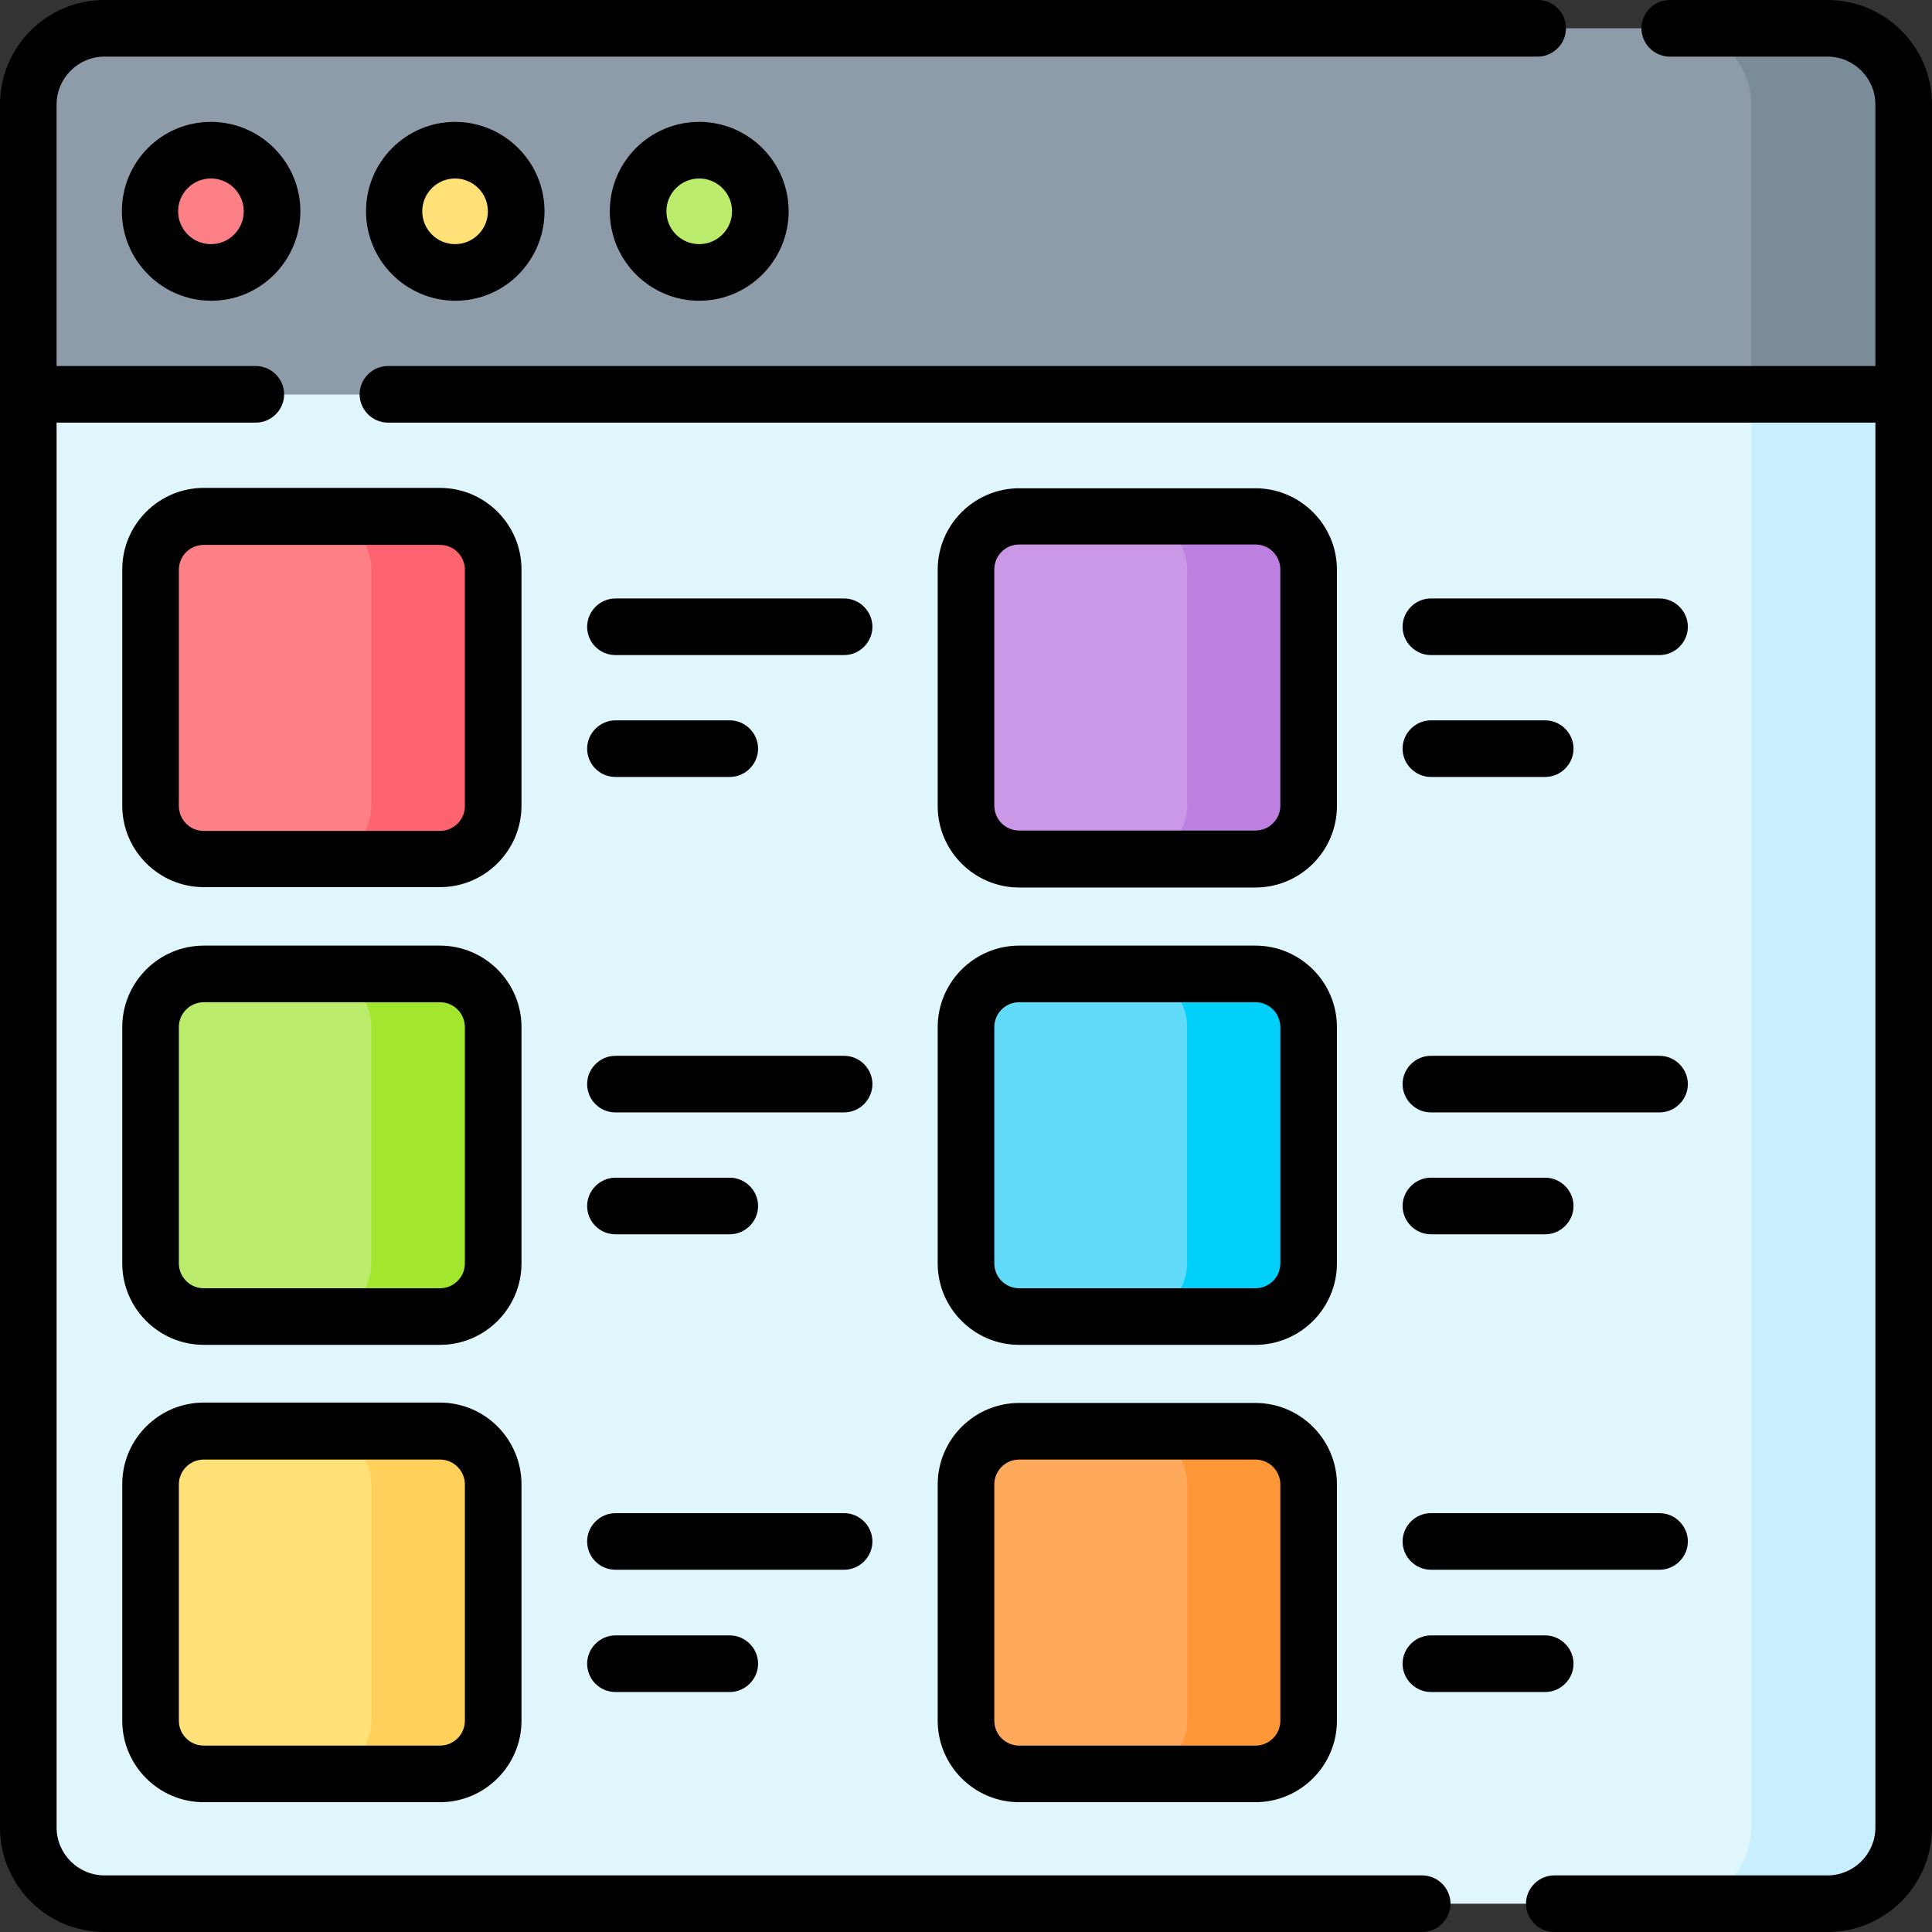
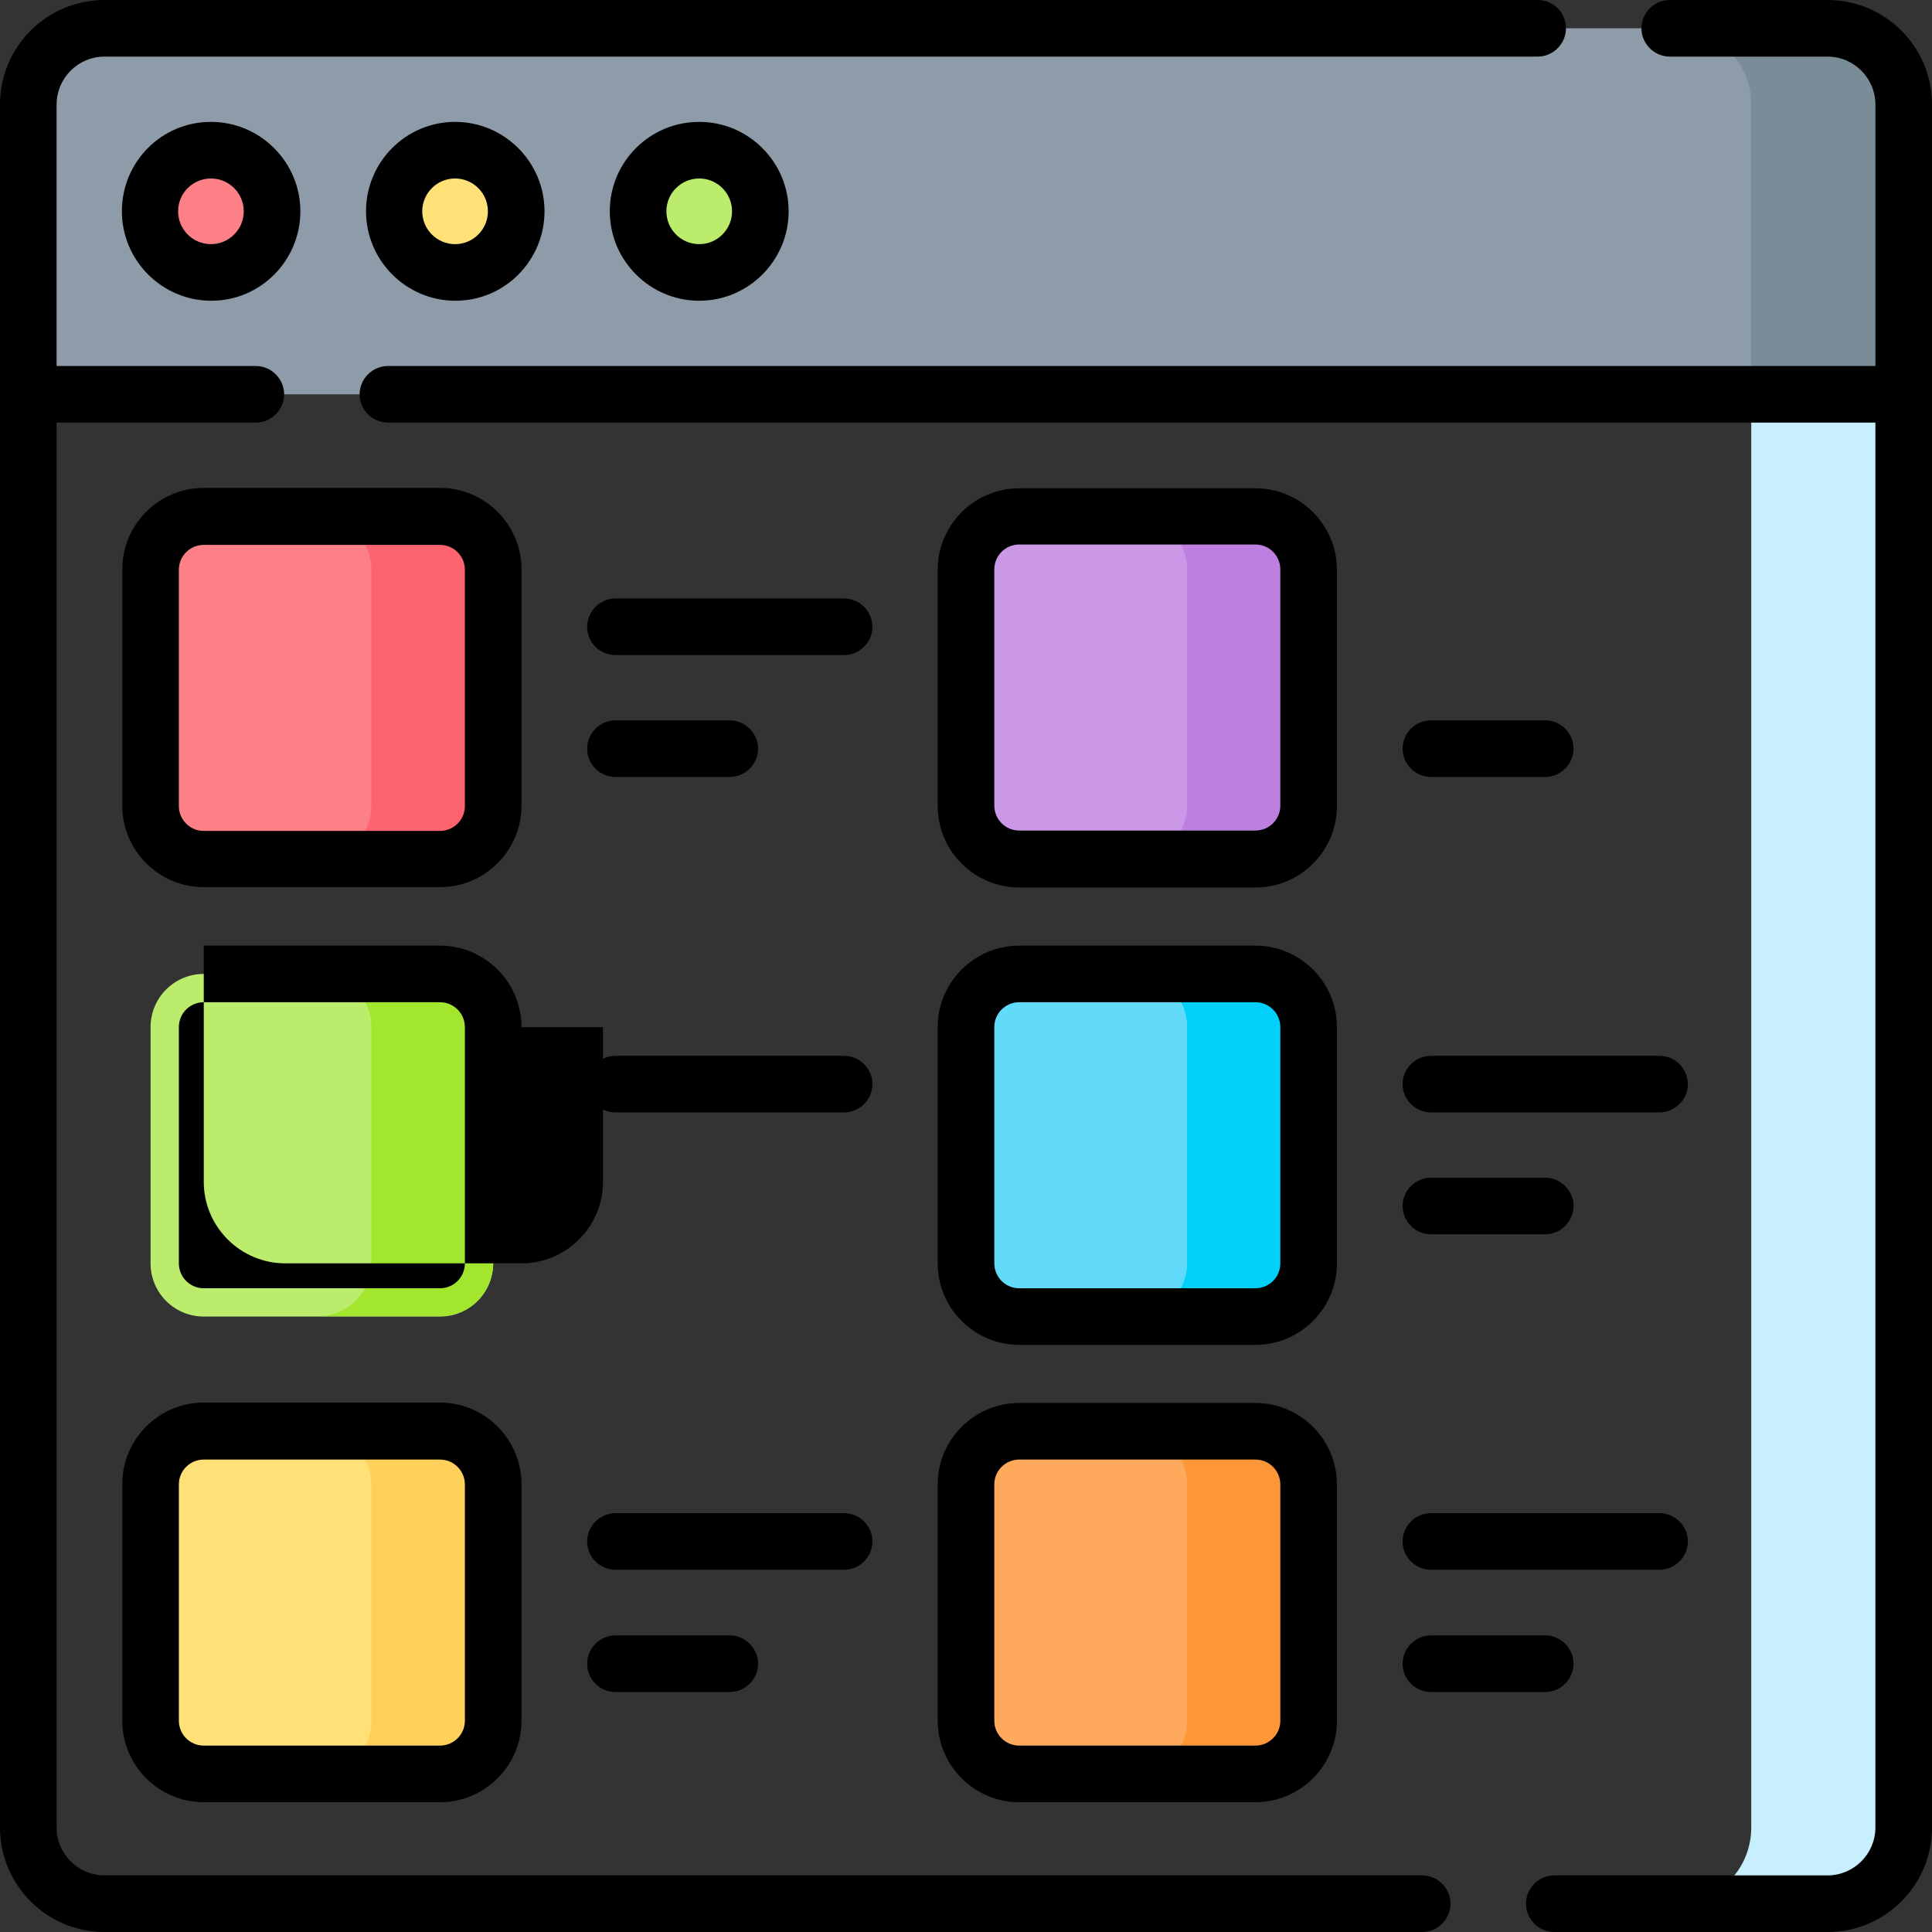
<svg xmlns="http://www.w3.org/2000/svg" version="1.0" id="katman_1" x="0px" y="0px" viewBox="0 0 512 512" style="enable-background:new 0 0 512 512;" xml:space="preserve">
  <rect x="0" y="0" width="512" height="512" fill="#333333" stroke="none" />
  <style type="text/css">
	.st0{fill:#8D9CA8;}
	.st1{fill:#7A8C98;}
	.st2{fill:#DFF6FD;}
	.st3{fill:#C8EFFE;}
	.st4{fill:#FD8087;}
	.st5{fill:#FFE177;}
	.st6{fill:#BBEC6C;}
	.st7{fill:#FE646F;}
	.st8{fill:#A2E62E;}
	.st9{fill:#FFD15B;}
	.st10{fill:#CB97E7;}
	.st11{fill:#62DBFB;}
	.st12{fill:#FEA95C;}
	.st13{fill:#BD80E1;}
	.st14{fill:#01D0FB;}
	.st15{fill:#FE9738;}
</style>
  <g>
    <g>
      <path class="st0" d="M504.5,104.5H7.5V27.7c0-11.2,9-20.2,20.2-20.2h456.6c11.2,0,20.2,9,20.2,20.2V104.5z" />
      <path class="st1" d="M484.3,7.5h-40.4c11.2,0,20.2,9,20.2,20.2v76.8h40.4V27.7C504.5,16.5,495.5,7.5,484.3,7.5z" />
-       <path class="st2" d="M484.3,504.5H27.7c-11.2,0-20.2-9-20.2-20.2V104.5h497v379.8C504.5,495.5,495.5,504.5,484.3,504.5z" />
      <path class="st3" d="M464.1,104.5v379.8c0,11.2-9,20.2-20.2,20.2h40.4c11.2,0,20.2-9,20.2-20.2V104.5L464.1,104.5z" />
      <circle class="st4" cx="56" cy="56" r="16.2" />
      <circle class="st5" cx="120.6" cy="56" r="16.2" />
      <circle class="st6" cx="185.3" cy="56" r="16.2" />
      <path class="st4" d="M116.6,227.7H54c-7.8,0-14.1-6.3-14.1-14.1v-62.6c0-7.8,6.3-14.1,14.1-14.1h62.6c7.8,0,14.1,6.3,14.1,14.1    v62.6C130.7,221.4,124.4,227.7,116.6,227.7z" />
      <path class="st7" d="M116.6,136.8H84.3c7.8,0,14.1,6.3,14.1,14.1v62.6c0,7.8-6.3,14.1-14.1,14.1h32.3c7.8,0,14.1-6.3,14.1-14.1    v-62.6C130.7,143.1,124.4,136.8,116.6,136.8z" />
      <path class="st6" d="M116.6,348.9H54c-7.8,0-14.1-6.3-14.1-14.1v-62.6c0-7.8,6.3-14.1,14.1-14.1h62.6c7.8,0,14.1,6.3,14.1,14.1    v62.6C130.7,342.6,124.4,348.9,116.6,348.9z" />
      <path class="st8" d="M116.6,258H84.3c7.8,0,14.1,6.3,14.1,14.1v62.6c0,7.8-6.3,14.1-14.1,14.1h32.3c7.8,0,14.1-6.3,14.1-14.1    v-62.6C130.7,264.4,124.4,258,116.6,258z" />
      <path class="st5" d="M116.6,470.2H54c-7.8,0-14.1-6.3-14.1-14.1v-62.6c0-7.8,6.3-14.1,14.1-14.1h62.6c7.8,0,14.1,6.3,14.1,14.1    V456C130.7,463.8,124.4,470.2,116.6,470.2z" />
      <path class="st9" d="M116.6,379.2H84.3c7.8,0,14.1,6.3,14.1,14.1V456c0,7.8-6.3,14.1-14.1,14.1h32.3c7.8,0,14.1-6.3,14.1-14.1    v-62.6C130.7,385.6,124.4,379.2,116.6,379.2z" />
      <path class="st10" d="M332.8,227.7h-62.6c-7.8,0-14.1-6.3-14.1-14.1v-62.6c0-7.8,6.3-14.1,14.1-14.1h62.6    c7.8,0,14.1,6.3,14.1,14.1v62.6C346.9,221.4,340.6,227.7,332.8,227.7z" />
      <path class="st11" d="M332.8,348.9h-62.6c-7.8,0-14.1-6.3-14.1-14.1v-62.6c0-7.8,6.3-14.1,14.1-14.1h62.6    c7.8,0,14.1,6.3,14.1,14.1v62.6C346.9,342.6,340.6,348.9,332.8,348.9z" />
      <path class="st12" d="M332.8,470.2h-62.6c-7.8,0-14.1-6.3-14.1-14.1v-62.6c0-7.8,6.3-14.1,14.1-14.1h62.6    c7.8,0,14.1,6.3,14.1,14.1V456C346.9,463.8,340.6,470.2,332.8,470.2z" />
      <path class="st13" d="M332.8,136.8h-32.3c7.8,0,14.1,6.3,14.1,14.1v62.6c0,7.8-6.3,14.1-14.1,14.1h32.3c7.8,0,14.1-6.3,14.1-14.1    v-62.6C346.9,143.1,340.6,136.8,332.8,136.8z" />
      <path class="st14" d="M332.8,258h-32.3c7.8,0,14.1,6.3,14.1,14.1v62.6c0,7.8-6.3,14.1-14.1,14.1h32.3c7.8,0,14.1-6.3,14.1-14.1    v-62.6C346.9,264.4,340.6,258,332.8,258z" />
      <path class="st15" d="M332.8,379.2h-32.3c7.8,0,14.1,6.3,14.1,14.1V456c0,7.8-6.3,14.1-14.1,14.1h32.3c7.8,0,14.1-6.3,14.1-14.1    v-62.6C346.9,385.6,340.6,379.2,332.8,379.2z" />
      <g>
        <path d="M376.9,497H27.7c-7,0-12.7-5.7-12.7-12.7V112h52.8c4.1,0,7.5-3.4,7.5-7.5c0-4.1-3.4-7.5-7.5-7.5H15V27.7     c0-7,5.7-12.7,12.7-12.7h379.8c4.1,0,7.5-3.4,7.5-7.5S411.7,0,407.5,0H27.7C12.4,0,0,12.4,0,27.7v456.6     C0,499.6,12.4,512,27.7,512h349.2c4.1,0,7.5-3.4,7.5-7.5S381,497,376.9,497z" />
        <path d="M484.3,0h-41.8c-4.1,0-7.5,3.4-7.5,7.5s3.4,7.5,7.5,7.5h41.8c7,0,12.7,5.7,12.7,12.7V97H102.8c-4.1,0-7.5,3.4-7.5,7.5     c0,4.1,3.4,7.5,7.5,7.5H497v372.3c0,7-5.7,12.7-12.7,12.7h-72.4c-4.1,0-7.5,3.4-7.5,7.5s3.4,7.5,7.5,7.5h72.4     c15.3,0,27.7-12.4,27.7-27.7V27.7C512,12.4,499.6,0,484.3,0L484.3,0z" />
        <path d="M32.3,56c0,13,10.6,23.7,23.7,23.7S79.6,69,79.6,56c0-13-10.6-23.7-23.7-23.7S32.3,42.9,32.3,56z M64.6,56     c0,4.8-3.9,8.7-8.7,8.7s-8.7-3.9-8.7-8.7s3.9-8.7,8.7-8.7S64.6,51.2,64.6,56z" />
        <path d="M97,56c0,13,10.6,23.7,23.7,23.7S144.3,69,144.3,56c0-13-10.6-23.7-23.7-23.7C107.6,32.3,97,42.9,97,56z M129.3,56     c0,4.8-3.9,8.7-8.7,8.7c-4.8,0-8.7-3.9-8.7-8.7s3.9-8.7,8.7-8.7C125.4,47.3,129.3,51.2,129.3,56z" />
        <path d="M161.6,56c0,13,10.6,23.7,23.7,23.7S209,69,209,56c0-13-10.6-23.7-23.7-23.7S161.6,42.9,161.6,56z M194,56     c0,4.8-3.9,8.7-8.7,8.7s-8.7-3.9-8.7-8.7s3.9-8.7,8.7-8.7S194,51.2,194,56z" />
        <path d="M138.2,150.9c0-11.9-9.7-21.6-21.6-21.6H54c-11.9,0-21.6,9.7-21.6,21.6v62.6c0,11.9,9.7,21.6,21.6,21.6h62.6     c11.9,0,21.6-9.7,21.6-21.6V150.9z M123.2,213.6c0,3.7-3,6.6-6.6,6.6H54c-3.7,0-6.6-3-6.6-6.6v-62.6c0-3.7,3-6.6,6.6-6.6h62.6     c3.7,0,6.6,3,6.6,6.6V213.6z" />
-         <path d="M138.2,272.2c0-11.9-9.7-21.6-21.6-21.6H54c-11.9,0-21.6,9.7-21.6,21.6v62.6c0,11.9,9.7,21.6,21.6,21.6h62.6     c11.9,0,21.6-9.7,21.6-21.6V272.2z M123.2,334.8c0,3.7-3,6.6-6.6,6.6H54c-3.7,0-6.6-3-6.6-6.6v-62.6c0-3.7,3-6.6,6.6-6.6h62.6     c3.7,0,6.6,3,6.6,6.6V334.8z" />
+         <path d="M138.2,272.2c0-11.9-9.7-21.6-21.6-21.6H54v62.6c0,11.9,9.7,21.6,21.6,21.6h62.6     c11.9,0,21.6-9.7,21.6-21.6V272.2z M123.2,334.8c0,3.7-3,6.6-6.6,6.6H54c-3.7,0-6.6-3-6.6-6.6v-62.6c0-3.7,3-6.6,6.6-6.6h62.6     c3.7,0,6.6,3,6.6,6.6V334.8z" />
        <path d="M116.6,371.7H54c-11.9,0-21.6,9.7-21.6,21.6V456c0,11.9,9.7,21.6,21.6,21.6h62.6c11.9,0,21.6-9.7,21.6-21.6v-62.6     C138.2,381.4,128.5,371.7,116.6,371.7z M123.2,456c0,3.7-3,6.6-6.6,6.6H54c-3.7,0-6.6-3-6.6-6.6v-62.6c0-3.7,3-6.6,6.6-6.6h62.6     c3.7,0,6.6,3,6.6,6.6L123.2,456z" />
        <path d="M270.1,235.2h62.6c11.9,0,21.6-9.7,21.6-21.6v-62.6c0-11.9-9.7-21.6-21.6-21.6h-62.6c-11.9,0-21.6,9.7-21.6,21.6v62.6     C248.5,225.5,258.2,235.2,270.1,235.2z M263.5,150.9c0-3.7,3-6.6,6.6-6.6h62.6c3.7,0,6.6,3,6.6,6.6v62.6c0,3.7-3,6.6-6.6,6.6     h-62.6c-3.7,0-6.6-3-6.6-6.6V150.9z" />
        <path d="M248.5,334.8c0,11.9,9.7,21.6,21.6,21.6h62.6c11.9,0,21.6-9.7,21.6-21.6v-62.6c0-11.9-9.7-21.6-21.6-21.6h-62.6     c-11.9,0-21.6,9.7-21.6,21.6V334.8z M263.5,272.2c0-3.7,3-6.6,6.6-6.6h62.6c3.7,0,6.6,3,6.6,6.6v62.6c0,3.7-3,6.6-6.6,6.6h-62.6     c-3.7,0-6.6-3-6.6-6.6V272.2z" />
        <path d="M248.5,456c0,11.9,9.7,21.6,21.6,21.6h62.6c11.9,0,21.6-9.7,21.6-21.6v-62.6c0-11.9-9.7-21.6-21.6-21.6h-62.6     c-11.9,0-21.6,9.7-21.6,21.6V456z M263.5,393.4c0-3.7,3-6.6,6.6-6.6h62.6c3.7,0,6.6,3,6.6,6.6V456c0,3.7-3,6.6-6.6,6.6h-62.6     c-3.7,0-6.6-3-6.6-6.6V393.4z" />
        <path d="M163.1,173.6h60.6c4.1,0,7.5-3.4,7.5-7.5s-3.4-7.5-7.5-7.5h-60.6c-4.1,0-7.5,3.4-7.5,7.5S158.9,173.6,163.1,173.6z" />
        <path d="M163.1,205.9h30.3c4.1,0,7.5-3.4,7.5-7.5s-3.4-7.5-7.5-7.5h-30.3c-4.1,0-7.5,3.4-7.5,7.5S158.9,205.9,163.1,205.9z" />
        <path d="M163.1,294.8h60.6c4.1,0,7.5-3.4,7.5-7.5s-3.4-7.5-7.5-7.5h-60.6c-4.1,0-7.5,3.4-7.5,7.5S158.9,294.8,163.1,294.8z" />
-         <path d="M163.1,327.1h30.3c4.1,0,7.5-3.4,7.5-7.5s-3.4-7.5-7.5-7.5h-30.3c-4.1,0-7.5,3.4-7.5,7.5S158.9,327.1,163.1,327.1z" />
        <path d="M163.1,416h60.6c4.1,0,7.5-3.4,7.5-7.5s-3.4-7.5-7.5-7.5h-60.6c-4.1,0-7.5,3.4-7.5,7.5S158.9,416,163.1,416z" />
        <path d="M163.1,448.4h30.3c4.1,0,7.5-3.4,7.5-7.5s-3.4-7.5-7.5-7.5h-30.3c-4.1,0-7.5,3.4-7.5,7.5S158.9,448.4,163.1,448.4z" />
-         <path d="M379.2,173.6h60.6c4.1,0,7.5-3.4,7.5-7.5s-3.4-7.5-7.5-7.5h-60.6c-4.1,0-7.5,3.4-7.5,7.5S375.1,173.6,379.2,173.6z" />
        <path d="M379.2,205.9h30.3c4.1,0,7.5-3.4,7.5-7.5s-3.4-7.5-7.5-7.5h-30.3c-4.1,0-7.5,3.4-7.5,7.5S375.1,205.9,379.2,205.9z" />
        <path d="M379.2,294.8h60.6c4.1,0,7.5-3.4,7.5-7.5s-3.4-7.5-7.5-7.5h-60.6c-4.1,0-7.5,3.4-7.5,7.5S375.1,294.8,379.2,294.8z" />
        <path d="M379.2,327.1h30.3c4.1,0,7.5-3.4,7.5-7.5s-3.4-7.5-7.5-7.5h-30.3c-4.1,0-7.5,3.4-7.5,7.5S375.1,327.1,379.2,327.1z" />
        <path d="M379.2,416h60.6c4.1,0,7.5-3.4,7.5-7.5s-3.4-7.5-7.5-7.5h-60.6c-4.1,0-7.5,3.4-7.5,7.5S375.1,416,379.2,416z" />
        <path d="M379.2,448.4h30.3c4.1,0,7.5-3.4,7.5-7.5s-3.4-7.5-7.5-7.5h-30.3c-4.1,0-7.5,3.4-7.5,7.5S375.1,448.4,379.2,448.4z" />
      </g>
    </g>
  </g>
</svg>